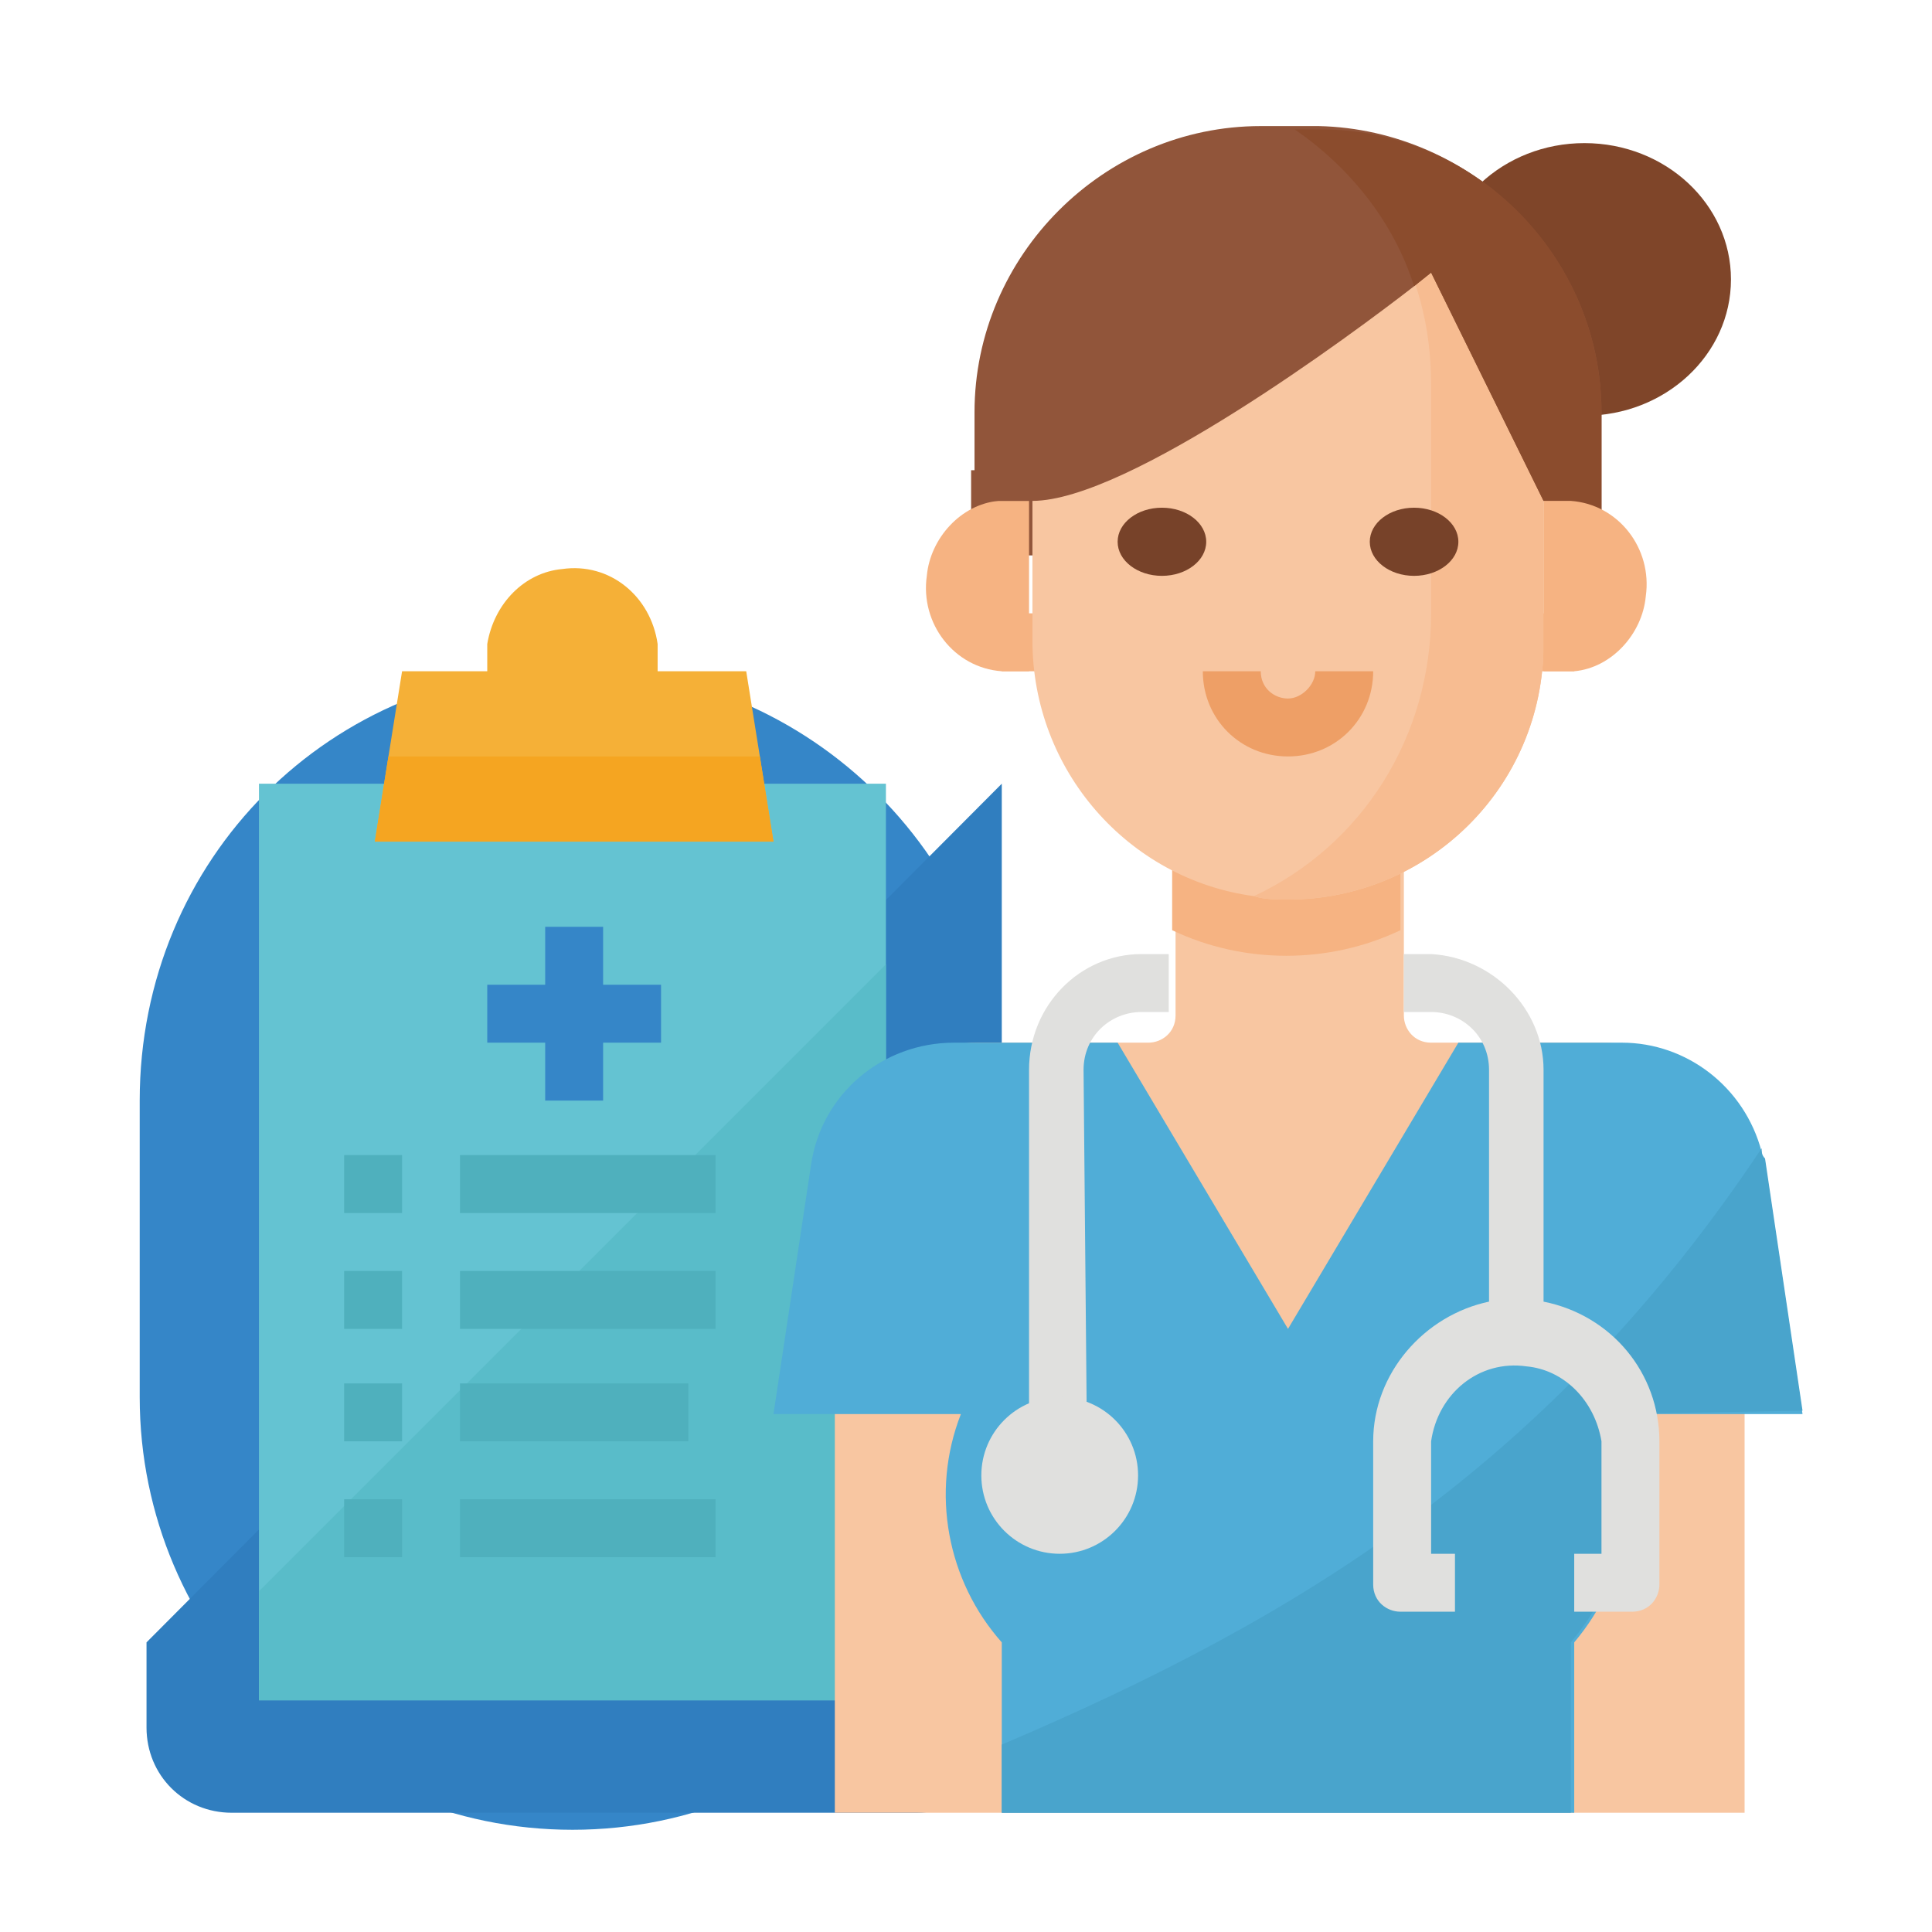
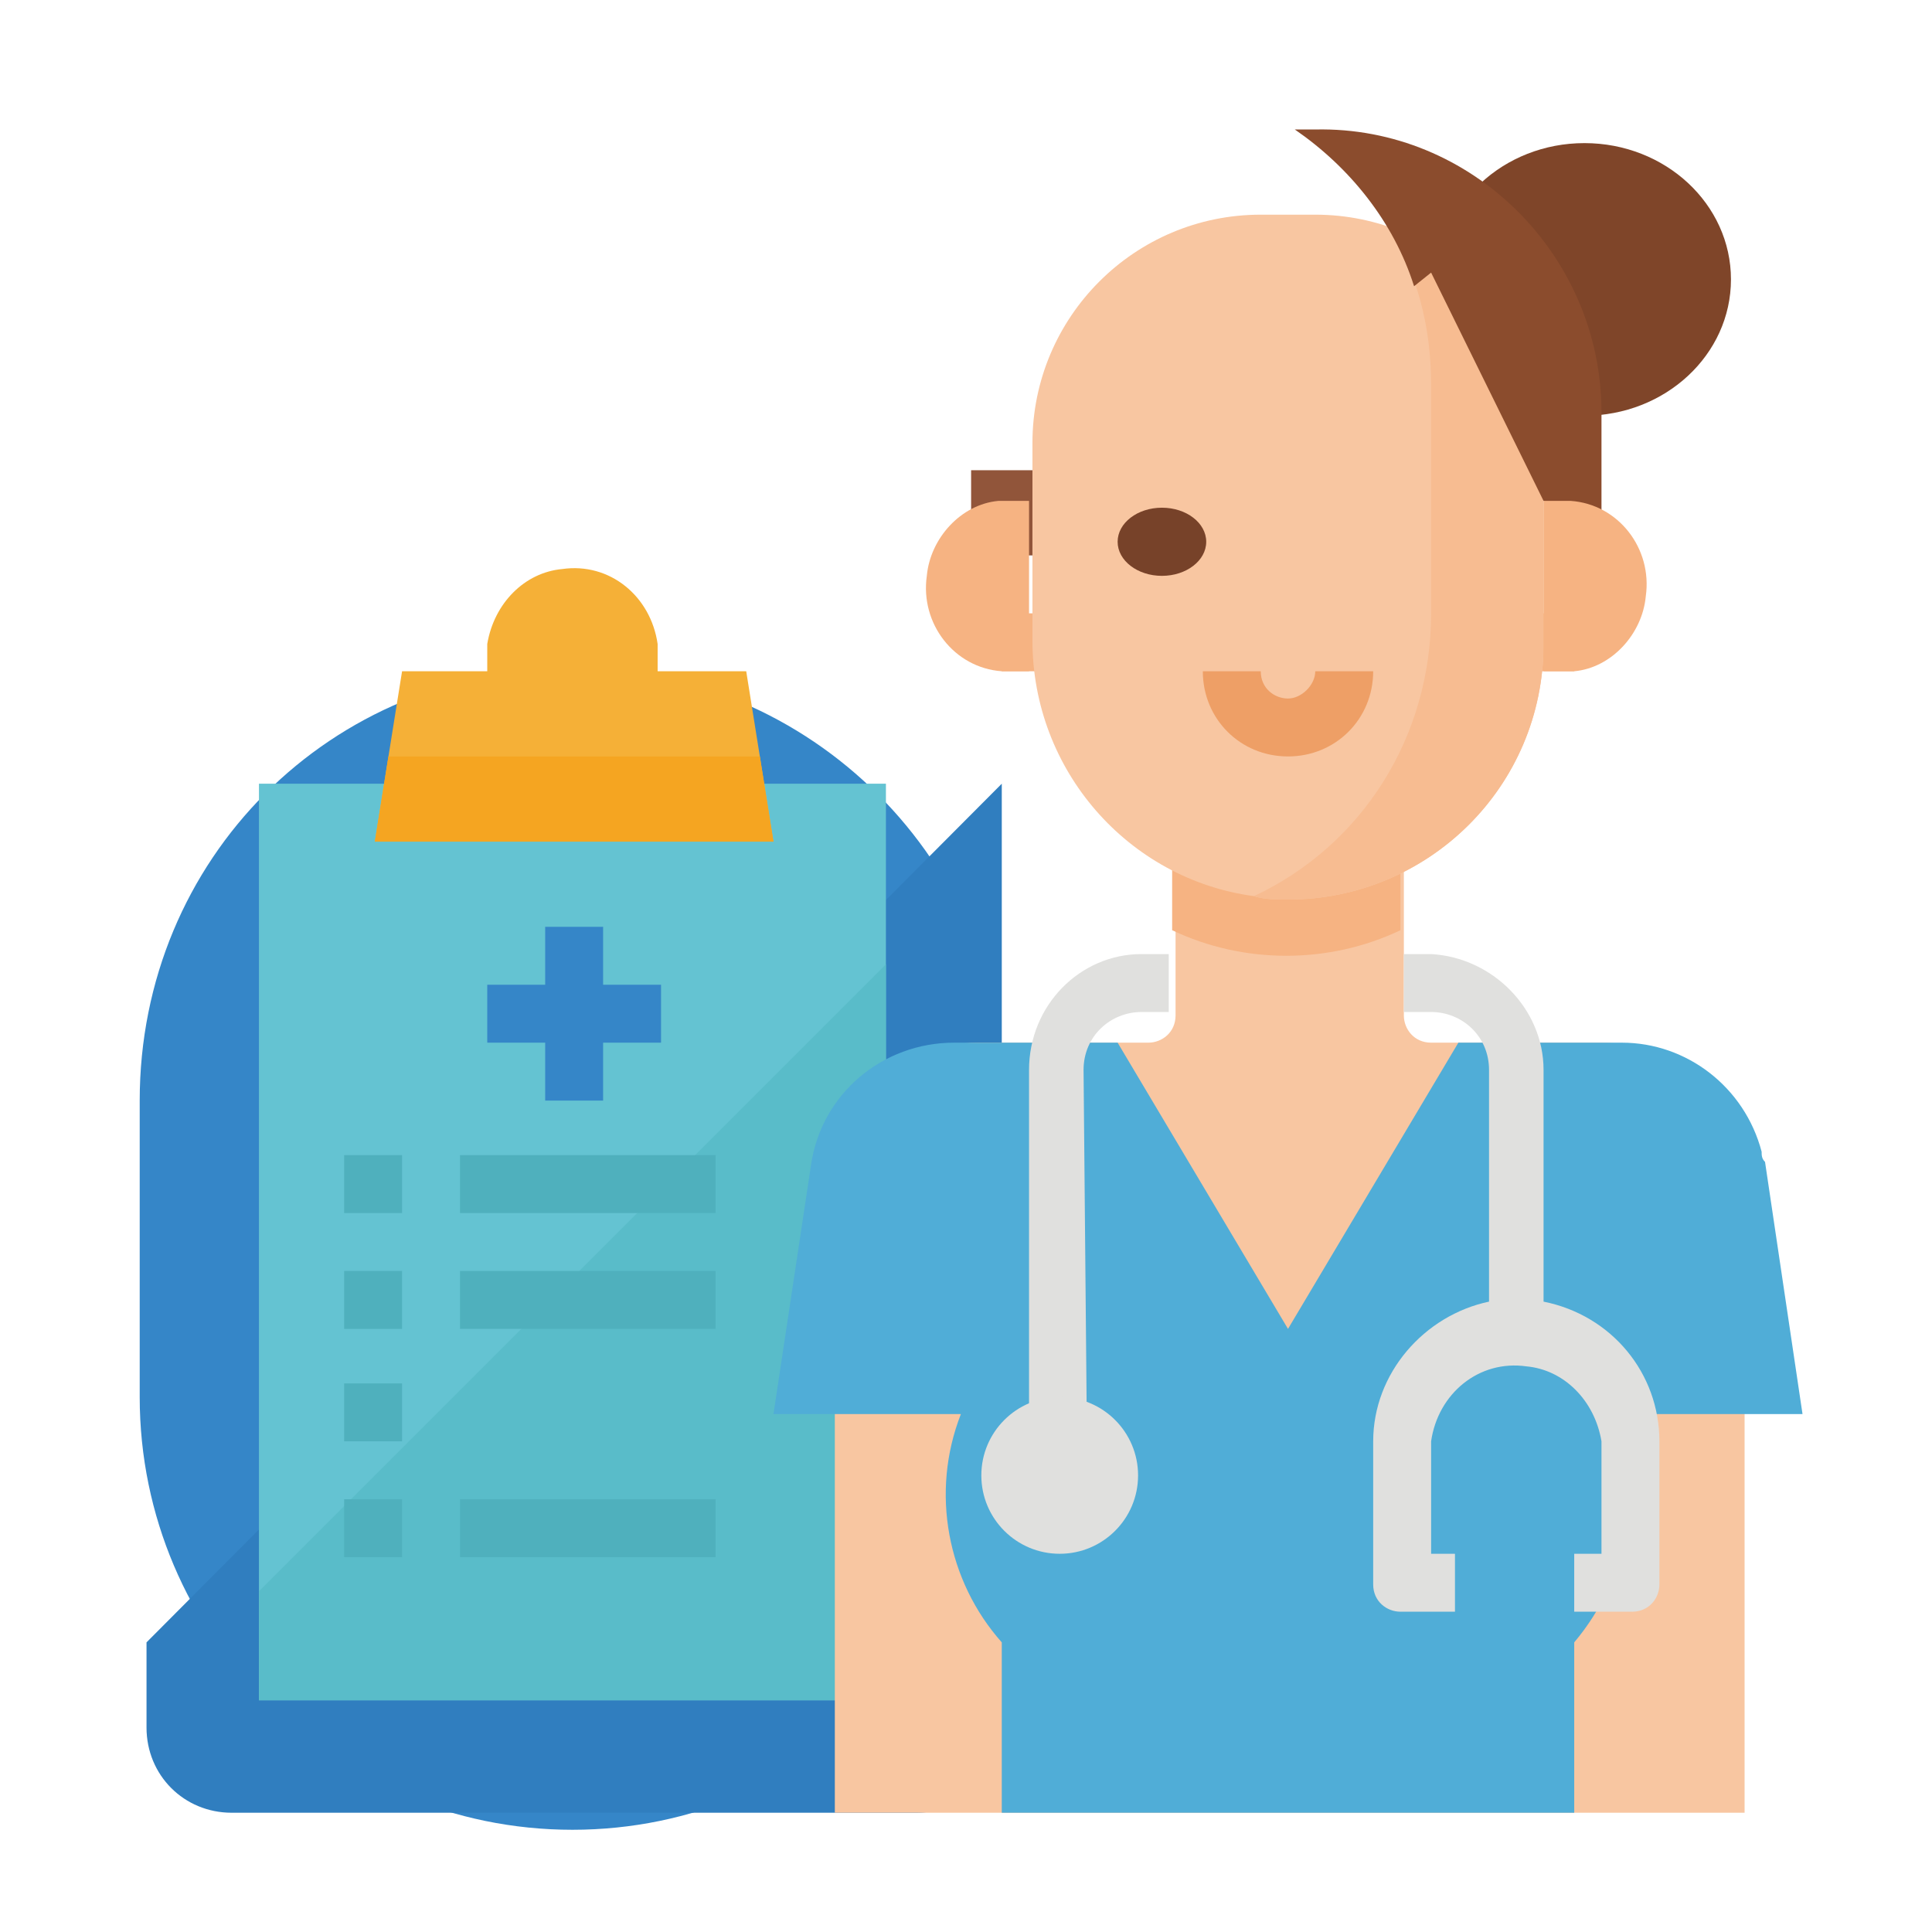
<svg xmlns="http://www.w3.org/2000/svg" version="1.1" id="圖層_1" x="0px" y="0px" viewBox="0 0 56.7 56.7" style="enable-background:new 0 0 56.7 56.7;" xml:space="preserve">
  <style type="text/css">
	.st0{fill:#F6B382;}
	.st1{fill:#3586C8;}
	.st2{fill:#307EBF;}
	.st3{fill:#64C3D2;}
	.st4{fill:#59BCC9;}
	.st5{fill:#F5B037;}
	.st6{fill:#4FB0BD;}
	.st7{fill:#F5A521;}
	.st8{fill:#91553A;}
	.st9{fill:#7F4529;}
	.st10{fill:#F8C6A1;}
	.st11{fill:#50ADD7;}
	.st12{fill:#49A4CC;}
	.st13{fill:#F7BC91;}
	.st14{fill:#774229;}
	.st15{fill:#EE9F66;}
	.st16{fill:#8B4C2D;}
	.st17{fill:#E0E0DE;}
</style>
  <g id="_012-doctor">
    <path id="Path_2564" class="st0" d="M44.5,18h1.7v1.7h-1.7V18z" />
    <path id="Path_2565" class="st0" d="M29.4,18h1.7v1.7h-1.7V18z" />
    <path id="Rectangle_446" class="st1" d="M16.8,19.6L16.8,19.6c7,0,12.7,5.7,12.7,12.7v8.7c0,7-5.7,12.7-12.7,12.7l0,0   c-7,0-12.7-5.7-12.7-12.7v-8.7C4.1,25.2,9.7,19.6,16.8,19.6z" />
    <path id="Path_2566" class="st2" d="M29.4,23v27.7c0,1.4-1.1,2.5-2.5,2.5c0,0,0,0,0,0H6.8c-1.4,0-2.5-1.1-2.5-2.5l0,0l0,0v-2.5   L29.4,23z" />
    <path id="Path_2567" class="st3" d="M7.6,23H26v26.9H7.6V23z" />
    <path id="Path_2568" class="st4" d="M26,28.3v21.6H7.6v-3.2L26,28.3z" />
    <path id="Path_2569" class="st5" d="M19.3,19.7v-0.8c-0.2-1.4-1.4-2.4-2.8-2.2c-1.1,0.1-2,1-2.2,2.2v0.8h-2.5l-0.8,5h11.7l-0.8-5   H19.3z" />
    <g id="Group_2598">
      <path id="Path_2570" class="st6" d="M10.1,33.9h1.7v1.7h-1.7V33.9z" />
      <path id="Path_2571" class="st6" d="M13.5,33.9H21v1.7h-7.5V33.9z" />
      <path id="Path_2572" class="st6" d="M10.1,37.3h1.7V39h-1.7V37.3z" />
      <path id="Path_2573" class="st6" d="M13.5,37.3H21V39h-7.5V37.3z" />
      <path id="Path_2574" class="st6" d="M10.1,40.6h1.7v1.7h-1.7V40.6z" />
-       <path id="Path_2575" class="st6" d="M13.5,40.6h6.7v1.7h-6.7V40.6z" />
      <path id="Path_2576" class="st6" d="M13.5,44H21v1.7h-7.5V44z" />
      <path id="Path_2577" class="st6" d="M10.1,44h1.7v1.7h-1.7V44z" />
    </g>
    <path id="Path_2578" class="st1" d="M16,32.3h1.7v-1.7h1.7v-1.7h-1.7v-1.7H16v1.7h-1.7v1.7H16V32.3z" />
    <path id="Path_2579" class="st7" d="M11.4,22.2L11,24.7h11.7l-0.4-2.5H11.4z" />
    <path id="Path_2580" class="st8" d="M28.5,13.8h2.5v2.5h-2.5V13.8z" />
    <ellipse id="Ellipse_22" class="st9" cx="46.5" cy="8.2" rx="4.3" ry="4" />
    <path id="Path_2581" class="st0" d="M29.4,14.7h0.8v5h-0.8c-1.4-0.1-2.4-1.4-2.2-2.8c0.1-1.1,1-2.1,2.1-2.2H29.4z" />
    <path id="Path_2582" class="st10" d="M51.2,53.2V34.8c0-2.3-1.9-4.2-4.2-4.2h-5c-0.5,0-0.8-0.4-0.8-0.8v0v-5.9h-6.7v5.9   c0,0.5-0.4,0.8-0.8,0.8h-5c-2.3,0-4.2,1.9-4.2,4.2l0,0v18.4" />
    <path id="Path_2583" class="st0" d="M41.1,27.3v-3.4h-6.7v3.4C36.5,28.3,39,28.3,41.1,27.3z" />
    <path id="Path_2584" class="st11" d="M47.3,41.5c0.9,2.3,0.5,4.8-1.1,6.7v5H29.4v-5c-1.6-1.8-2.1-4.4-1.2-6.7h-5.5l1.1-7.3   c0.3-2.1,2.1-3.6,4.2-3.6h4.8l5,8.4l5-8.4h4.8c1.9,0,3.6,1.3,4.1,3.2c0,0.1,0,0.2,0.1,0.3l1.1,7.4H47.3z" />
-     <path id="Path_2585" class="st12" d="M47.3,41.5c0.9,2.3,0.4,4.8-1.2,6.7v5H29.4v-2c8.7-3.7,16.1-8.2,22.3-17.5   c0,0.1,0,0.2,0.1,0.3l1.1,7.4L47.3,41.5z" />
    <path id="Path_2586" class="st10" d="M45.3,13v5.9c0,4.2-3.4,7.5-7.5,7.5c0,0,0,0,0,0c-0.3,0-0.7,0-1-0.1l0,0   c-3.7-0.5-6.5-3.7-6.5-7.5V13c0-3.7,3-6.7,6.7-6.7h1.6C42.3,6.3,45.3,9.3,45.3,13C45.3,13,45.3,13,45.3,13L45.3,13L45.3,13z" />
    <path id="Path_2587" class="st13" d="M45.3,13v5.9c0,4.2-3.4,7.5-7.5,7.5c0,0,0,0,0,0c-0.3,0-0.7,0-1-0.1C40,24.8,42,21.6,42,18   v-6.7c0-1.7-0.4-3.3-1.3-4.7C43.5,7.5,45.3,10.1,45.3,13z" />
    <ellipse id="Ellipse_23" class="st14" cx="34.1" cy="15.9" rx="1.3" ry="1" />
-     <ellipse id="Ellipse_24" class="st14" cx="41.5" cy="15.9" rx="1.3" ry="1" />
-     <path id="Path_2588" class="st8" d="M47,12.1v3.4l-1.7-0.8L42,8l-0.5,0.4c-1.8,1.4-8.4,6.3-11.2,6.3h-1.7v-2.6   c0-4.6,3.8-8.4,8.4-8.4l0,0h1.7C43.2,3.8,47,7.5,47,12.1C47,12.1,47,12.1,47,12.1z" />
    <path id="Path_2589" class="st15" d="M37.8,22.2c-1.4,0-2.5-1.1-2.5-2.5c0,0,0,0,0,0h1.7c0,0.5,0.4,0.8,0.8,0.8s0.8-0.4,0.8-0.8   h1.7C40.3,21.1,39.2,22.2,37.8,22.2C37.8,22.2,37.8,22.2,37.8,22.2z" />
    <path id="Path_2590" class="st16" d="M47,12.1v3.4l-1.7-0.8L42,8l-0.5,0.4c-0.6-1.9-1.9-3.5-3.5-4.6h0.6C43.2,3.7,47,7.5,47,12.1   C47,12.1,47,12.1,47,12.1z" />
    <path id="Path_2591" class="st17" d="M45.3,38.2v-6.8c0-1.8-1.5-3.3-3.3-3.4h-0.8v1.7H42c0.9,0,1.7,0.7,1.7,1.7v6.8   c-1.9,0.4-3.4,2.1-3.4,4.1v4.2c0,0.5,0.4,0.8,0.8,0.8h1.6v-1.7H42v-3.3c0.2-1.4,1.4-2.4,2.8-2.2c1.1,0.1,2,1,2.2,2.2v3.3h-0.8v1.7   h1.7c0.5,0,0.8-0.4,0.8-0.8l0,0l0,0v-4.2C48.7,40.3,47.3,38.6,45.3,38.2z" />
    <path id="Path_2592" class="st17" d="M31.9,42.3h-1.7V31.4c0-1.9,1.5-3.4,3.3-3.4h0.8v1.7h-0.8c-0.9,0-1.7,0.7-1.7,1.7L31.9,42.3z" />
    <circle id="Ellipse_25" class="st17" cx="31.1" cy="43.3" r="2.3" />
    <path id="Path_2593" class="st0" d="M45.3,14.7h0.8c1.4,0.1,2.4,1.4,2.2,2.8c-0.1,1.1-1,2.1-2.1,2.2h-0.9V14.7z" />
  </g>
</svg>